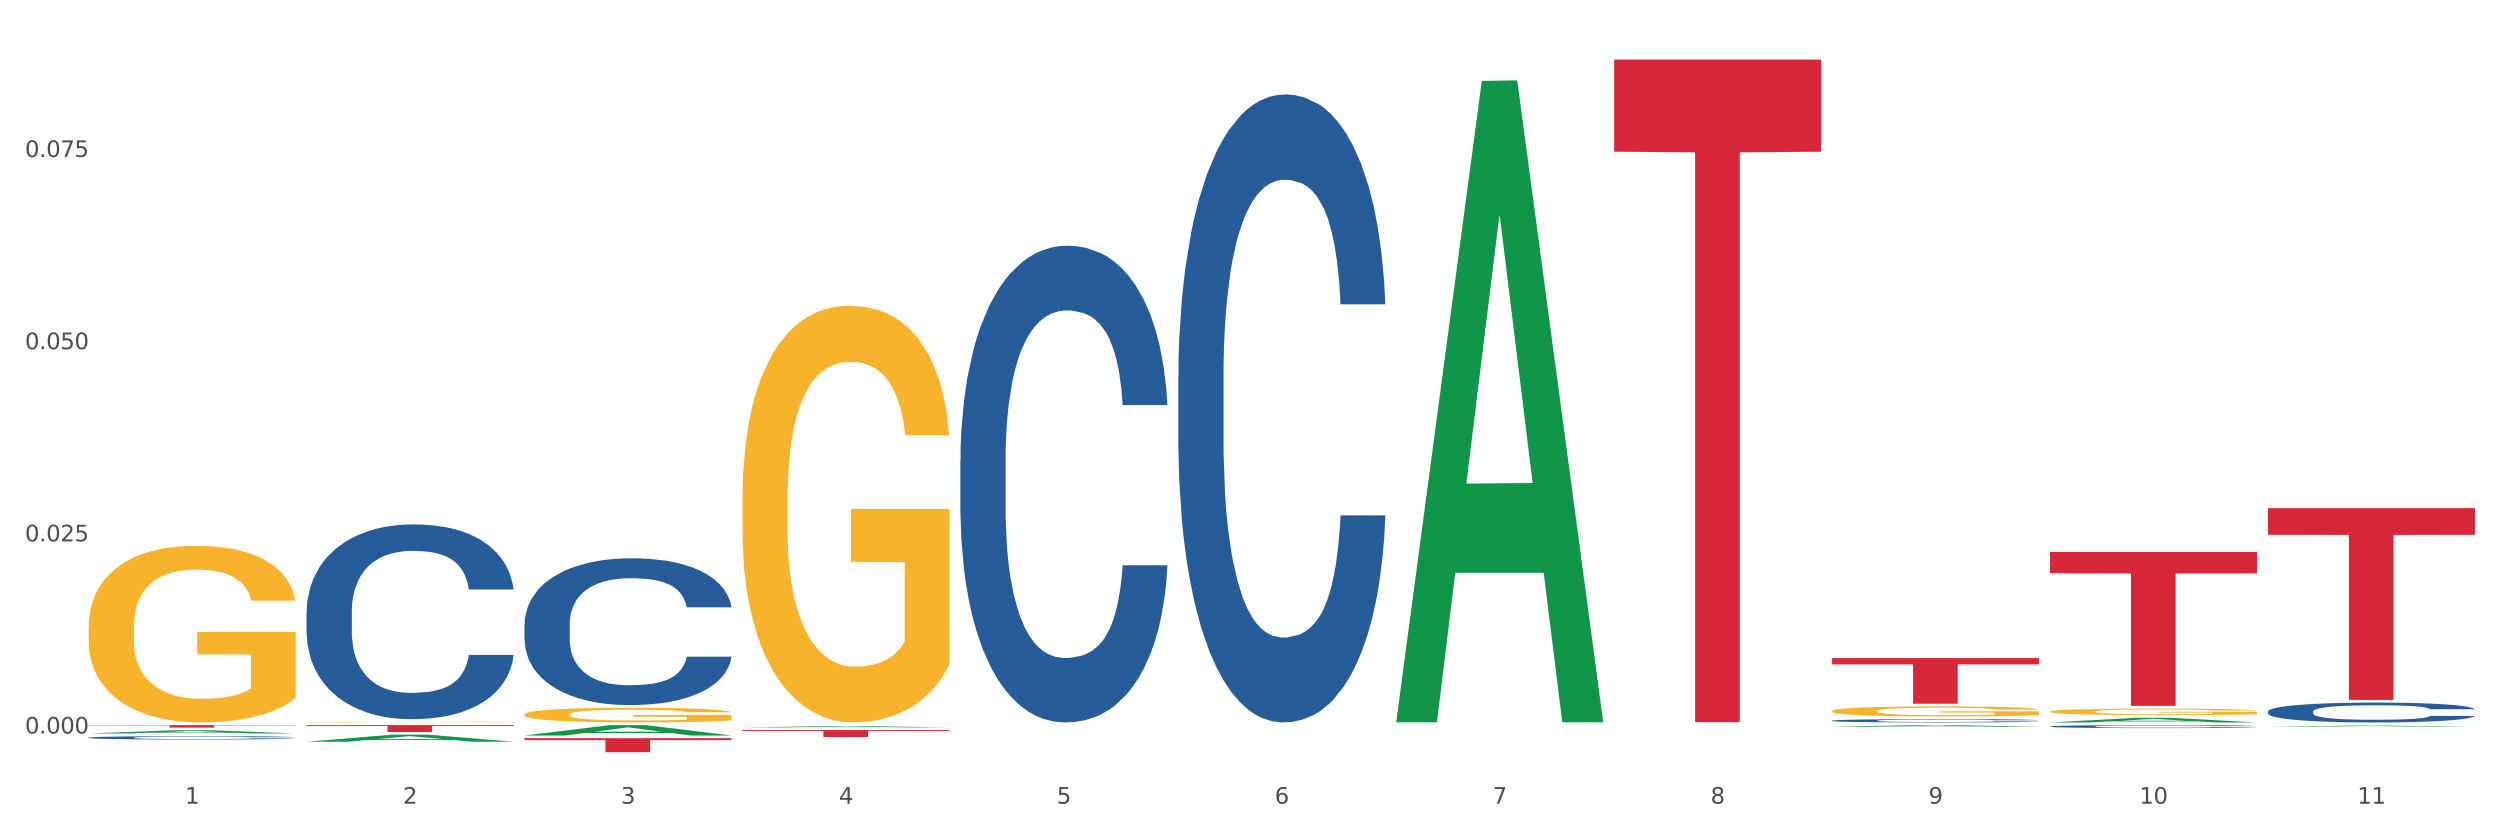
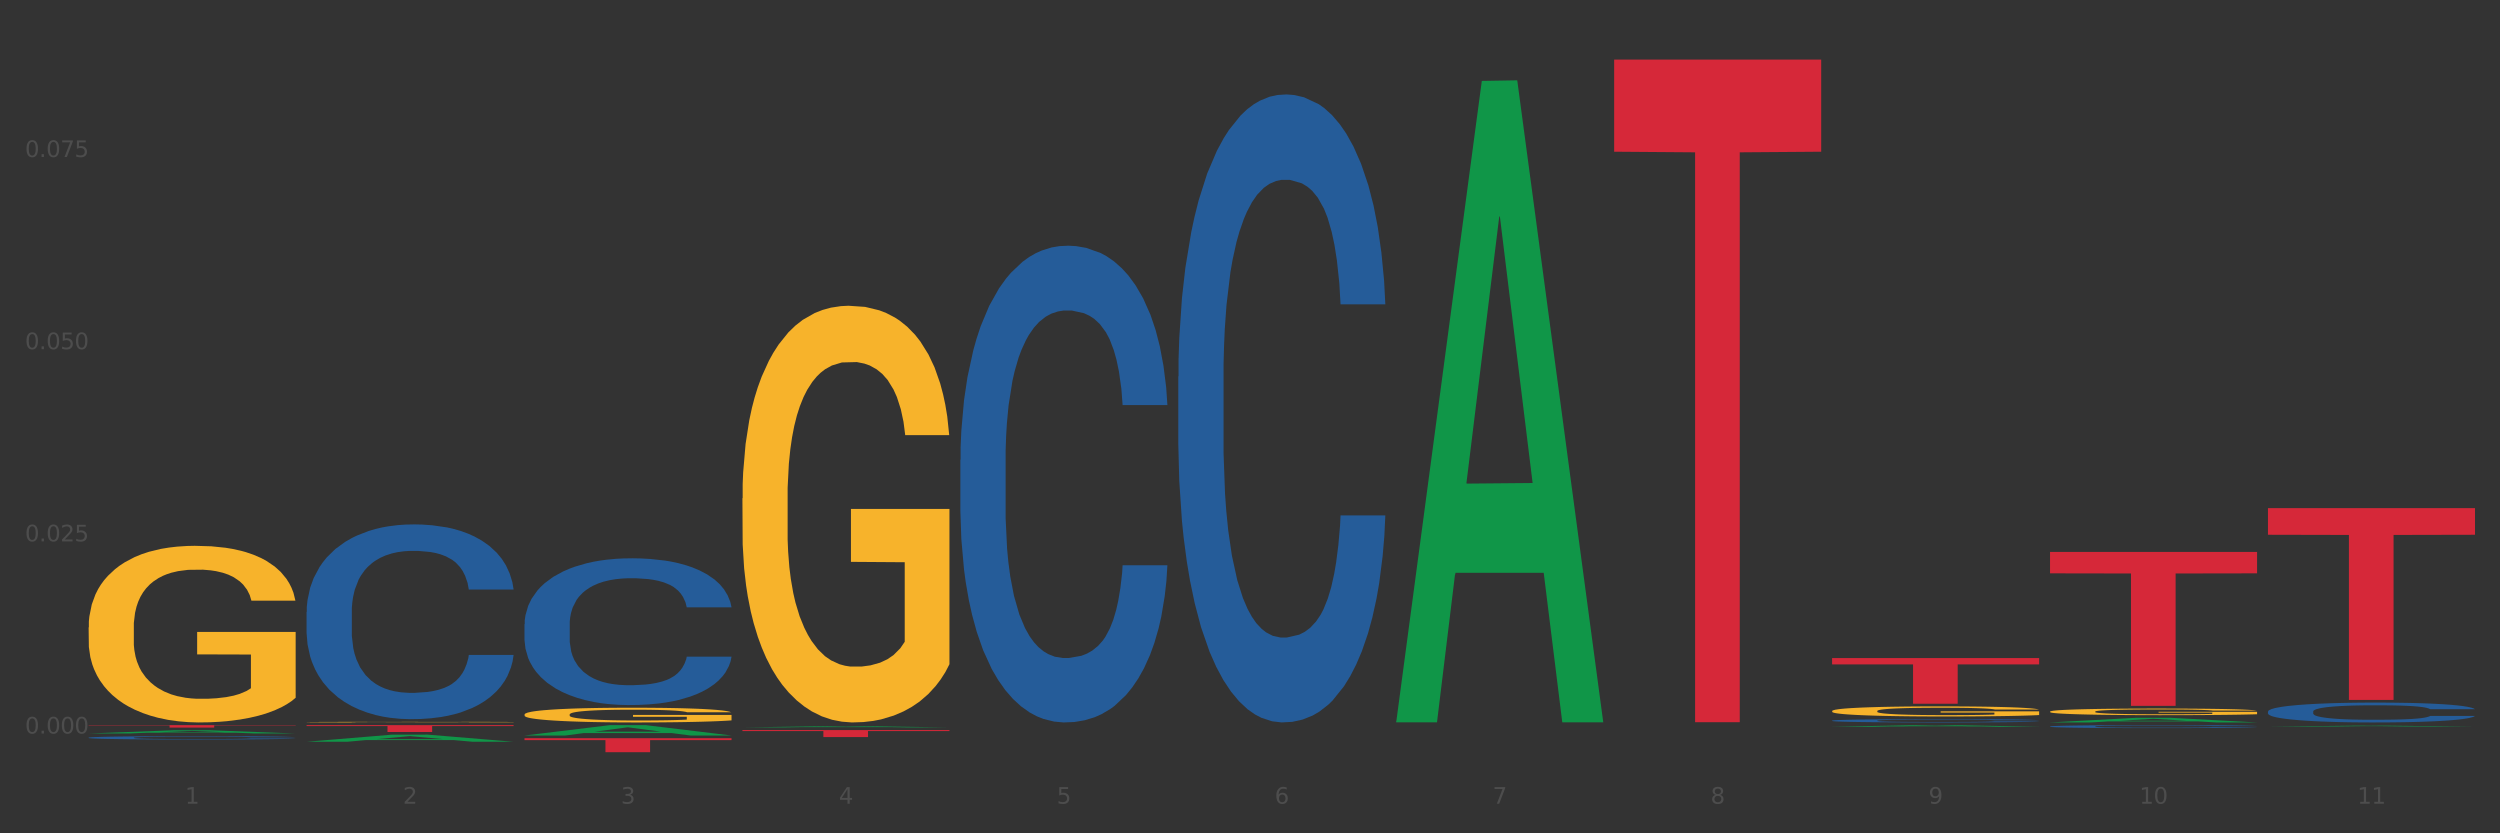
<svg xmlns="http://www.w3.org/2000/svg" xmlns:xlink="http://www.w3.org/1999/xlink" width="1080pt" height="360pt" viewBox="0 0 1080 360" version="1.1">
  <rect x="0" y="0" width="1080" height="360" fill="#333333" stroke="none" />
  <defs>
    <style type="text/css">*{stroke-linejoin: round; stroke-linecap: butt}</style>
  </defs>
  <g id="figure_1">
    <g id="patch_1">
-       <path d="M 0 360  L 1080 360  L 1080 0  L 0 0  z " style="fill: #ffffff; stroke: #ffffff; stroke-linejoin: miter" />
-     </g>
+       </g>
    <g id="axes_1">
      <g id="matplotlib.axis_1">
        <g id="xtick_1">
          <g id="text_1">
            <g style="fill: #4d4d4d" transform="translate(79.949 347.204) scale(0.096 -0.096)">
              <defs>
                <path id="DejaVuSans-31" d="M 794 531  L 1825 531  L 1825 4091  L 703 3866  L 703 4441  L 1819 4666  L 2450 4666  L 2450 531  L 3481 531  L 3481 0  L 794 0  L 794 531  z " transform="scale(0.016)" />
              </defs>
              <use xlink:href="#DejaVuSans-31" />
            </g>
          </g>
        </g>
        <g id="xtick_2">
          <g id="text_2">
            <g style="fill: #4d4d4d" transform="translate(174.097 347.204) scale(0.096 -0.096)">
              <defs>
                <path id="DejaVuSans-32" d="M 1228 531  L 3431 531  L 3431 0  L 469 0  L 469 531  Q 828 903 1448 1529  Q 2069 2156 2228 2338  Q 2531 2678 2651 2914  Q 2772 3150 2772 3378  Q 2772 3750 2511 3984  Q 2250 4219 1831 4219  Q 1534 4219 1204 4116  Q 875 4013 500 3803  L 500 4441  Q 881 4594 1212 4672  Q 1544 4750 1819 4750  Q 2544 4750 2975 4387  Q 3406 4025 3406 3419  Q 3406 3131 3298 2873  Q 3191 2616 2906 2266  Q 2828 2175 2409 1742  Q 1991 1309 1228 531  z " transform="scale(0.016)" />
              </defs>
              <use xlink:href="#DejaVuSans-32" />
            </g>
          </g>
        </g>
        <g id="xtick_3">
          <g id="text_3">
            <g style="fill: #4d4d4d" transform="translate(268.244 347.204) scale(0.096 -0.096)">
              <defs>
-                 <path id="DejaVuSans-33" d="M 2597 2516  Q 3050 2419 3304 2112  Q 3559 1806 3559 1356  Q 3559 666 3084 287  Q 2609 -91 1734 -91  Q 1441 -91 1130 -33  Q 819 25 488 141  L 488 750  Q 750 597 1062 519  Q 1375 441 1716 441  Q 2309 441 2620 675  Q 2931 909 2931 1356  Q 2931 1769 2642 2001  Q 2353 2234 1838 2234  L 1294 2234  L 1294 2753  L 1863 2753  Q 2328 2753 2575 2939  Q 2822 3125 2822 3475  Q 2822 3834 2567 4026  Q 2313 4219 1838 4219  Q 1578 4219 1281 4162  Q 984 4106 628 3988  L 628 4550  Q 988 4650 1302 4700  Q 1616 4750 1894 4750  Q 2613 4750 3031 4423  Q 3450 4097 3450 3541  Q 3450 3153 3228 2886  Q 3006 2619 2597 2516  z " transform="scale(0.016)" />
+                 <path id="DejaVuSans-33" d="M 2597 2516  Q 3050 2419 3304 2112  Q 3559 1806 3559 1356  Q 3559 666 3084 287  Q 2609 -91 1734 -91  Q 1441 -91 1130 -33  Q 819 25 488 141  L 488 750  Q 750 597 1062 519  Q 1375 441 1716 441  Q 2309 441 2620 675  Q 2931 909 2931 1356  Q 2931 1769 2642 2001  Q 2353 2234 1838 2234  L 1294 2234  L 1294 2753  L 1863 2753  Q 2328 2753 2575 2939  Q 2822 3125 2822 3475  Q 2822 3834 2567 4026  Q 2313 4219 1838 4219  Q 1578 4219 1281 4162  Q 984 4106 628 3988  L 628 4550  Q 988 4650 1302 4700  Q 1616 4750 1894 4750  Q 2613 4750 3031 4423  Q 3450 4097 3450 3541  Q 3450 3153 3228 2886  z " transform="scale(0.016)" />
              </defs>
              <use xlink:href="#DejaVuSans-33" />
            </g>
          </g>
        </g>
        <g id="xtick_4">
          <g id="text_4">
            <g style="fill: #4d4d4d" transform="translate(362.392 347.204) scale(0.096 -0.096)">
              <defs>
                <path id="DejaVuSans-34" d="M 2419 4116  L 825 1625  L 2419 1625  L 2419 4116  z M 2253 4666  L 3047 4666  L 3047 1625  L 3713 1625  L 3713 1100  L 3047 1100  L 3047 0  L 2419 0  L 2419 1100  L 313 1100  L 313 1709  L 2253 4666  z " transform="scale(0.016)" />
              </defs>
              <use xlink:href="#DejaVuSans-34" />
            </g>
          </g>
        </g>
        <g id="xtick_5">
          <g id="text_5">
            <g style="fill: #4d4d4d" transform="translate(456.54 347.204) scale(0.096 -0.096)">
              <defs>
                <path id="DejaVuSans-35" d="M 691 4666  L 3169 4666  L 3169 4134  L 1269 4134  L 1269 2991  Q 1406 3038 1543 3061  Q 1681 3084 1819 3084  Q 2600 3084 3056 2656  Q 3513 2228 3513 1497  Q 3513 744 3044 326  Q 2575 -91 1722 -91  Q 1428 -91 1123 -41  Q 819 9 494 109  L 494 744  Q 775 591 1075 516  Q 1375 441 1709 441  Q 2250 441 2565 725  Q 2881 1009 2881 1497  Q 2881 1984 2565 2268  Q 2250 2553 1709 2553  Q 1456 2553 1204 2497  Q 953 2441 691 2322  L 691 4666  z " transform="scale(0.016)" />
              </defs>
              <use xlink:href="#DejaVuSans-35" />
            </g>
          </g>
        </g>
        <g id="xtick_6">
          <g id="text_6">
            <g style="fill: #4d4d4d" transform="translate(550.688 347.204) scale(0.096 -0.096)">
              <defs>
                <path id="DejaVuSans-36" d="M 2113 2584  Q 1688 2584 1439 2293  Q 1191 2003 1191 1497  Q 1191 994 1439 701  Q 1688 409 2113 409  Q 2538 409 2786 701  Q 3034 994 3034 1497  Q 3034 2003 2786 2293  Q 2538 2584 2113 2584  z M 3366 4563  L 3366 3988  Q 3128 4100 2886 4159  Q 2644 4219 2406 4219  Q 1781 4219 1451 3797  Q 1122 3375 1075 2522  Q 1259 2794 1537 2939  Q 1816 3084 2150 3084  Q 2853 3084 3261 2657  Q 3669 2231 3669 1497  Q 3669 778 3244 343  Q 2819 -91 2113 -91  Q 1303 -91 875 529  Q 447 1150 447 2328  Q 447 3434 972 4092  Q 1497 4750 2381 4750  Q 2619 4750 2861 4703  Q 3103 4656 3366 4563  z " transform="scale(0.016)" />
              </defs>
              <use xlink:href="#DejaVuSans-36" />
            </g>
          </g>
        </g>
        <g id="xtick_7">
          <g id="text_7">
            <g style="fill: #4d4d4d" transform="translate(644.835 347.204) scale(0.096 -0.096)">
              <defs>
                <path id="DejaVuSans-37" d="M 525 4666  L 3525 4666  L 3525 4397  L 1831 0  L 1172 0  L 2766 4134  L 525 4134  L 525 4666  z " transform="scale(0.016)" />
              </defs>
              <use xlink:href="#DejaVuSans-37" />
            </g>
          </g>
        </g>
        <g id="xtick_8">
          <g id="text_8">
            <g style="fill: #4d4d4d" transform="translate(738.983 347.204) scale(0.096 -0.096)">
              <defs>
                <path id="DejaVuSans-38" d="M 2034 2216  Q 1584 2216 1326 1975  Q 1069 1734 1069 1313  Q 1069 891 1326 650  Q 1584 409 2034 409  Q 2484 409 2743 651  Q 3003 894 3003 1313  Q 3003 1734 2745 1975  Q 2488 2216 2034 2216  z M 1403 2484  Q 997 2584 770 2862  Q 544 3141 544 3541  Q 544 4100 942 4425  Q 1341 4750 2034 4750  Q 2731 4750 3128 4425  Q 3525 4100 3525 3541  Q 3525 3141 3298 2862  Q 3072 2584 2669 2484  Q 3125 2378 3379 2068  Q 3634 1759 3634 1313  Q 3634 634 3220 271  Q 2806 -91 2034 -91  Q 1263 -91 848 271  Q 434 634 434 1313  Q 434 1759 690 2068  Q 947 2378 1403 2484  z M 1172 3481  Q 1172 3119 1398 2916  Q 1625 2713 2034 2713  Q 2441 2713 2670 2916  Q 2900 3119 2900 3481  Q 2900 3844 2670 4047  Q 2441 4250 2034 4250  Q 1625 4250 1398 4047  Q 1172 3844 1172 3481  z " transform="scale(0.016)" />
              </defs>
              <use xlink:href="#DejaVuSans-38" />
            </g>
          </g>
        </g>
        <g id="xtick_9">
          <g id="text_9">
            <g style="fill: #4d4d4d" transform="translate(833.131 347.204) scale(0.096 -0.096)">
              <defs>
                <path id="DejaVuSans-39" d="M 703 97  L 703 672  Q 941 559 1184 500  Q 1428 441 1663 441  Q 2288 441 2617 861  Q 2947 1281 2994 2138  Q 2813 1869 2534 1725  Q 2256 1581 1919 1581  Q 1219 1581 811 2004  Q 403 2428 403 3163  Q 403 3881 828 4315  Q 1253 4750 1959 4750  Q 2769 4750 3195 4129  Q 3622 3509 3622 2328  Q 3622 1225 3098 567  Q 2575 -91 1691 -91  Q 1453 -91 1209 -44  Q 966 3 703 97  z M 1959 2075  Q 2384 2075 2632 2365  Q 2881 2656 2881 3163  Q 2881 3666 2632 3958  Q 2384 4250 1959 4250  Q 1534 4250 1286 3958  Q 1038 3666 1038 3163  Q 1038 2656 1286 2365  Q 1534 2075 1959 2075  z " transform="scale(0.016)" />
              </defs>
              <use xlink:href="#DejaVuSans-39" />
            </g>
          </g>
        </g>
        <g id="xtick_10">
          <g id="text_10">
            <g style="fill: #4d4d4d" transform="translate(924.224 347.204) scale(0.096 -0.096)">
              <defs>
                <path id="DejaVuSans-30" d="M 2034 4250  Q 1547 4250 1301 3770  Q 1056 3291 1056 2328  Q 1056 1369 1301 889  Q 1547 409 2034 409  Q 2525 409 2770 889  Q 3016 1369 3016 2328  Q 3016 3291 2770 3770  Q 2525 4250 2034 4250  z M 2034 4750  Q 2819 4750 3233 4129  Q 3647 3509 3647 2328  Q 3647 1150 3233 529  Q 2819 -91 2034 -91  Q 1250 -91 836 529  Q 422 1150 422 2328  Q 422 3509 836 4129  Q 1250 4750 2034 4750  z " transform="scale(0.016)" />
              </defs>
              <use xlink:href="#DejaVuSans-31" />
              <use xlink:href="#DejaVuSans-30" transform="translate(63.623 0)" />
            </g>
          </g>
        </g>
        <g id="xtick_11">
          <g id="text_11">
            <g style="fill: #4d4d4d" transform="translate(1018.372 347.204) scale(0.096 -0.096)">
              <use xlink:href="#DejaVuSans-31" />
              <use xlink:href="#DejaVuSans-31" transform="translate(63.623 0)" />
            </g>
          </g>
        </g>
        <g id="xtick_12" />
        <g id="xtick_13" />
        <g id="xtick_14" />
        <g id="xtick_15" />
        <g id="xtick_16" />
        <g id="xtick_17" />
        <g id="xtick_18" />
        <g id="xtick_19" />
        <g id="xtick_20" />
        <g id="xtick_21" />
      </g>
      <g id="matplotlib.axis_2">
        <g id="ytick_1">
          <g id="text_12">
            <g style="fill: #4d4d4d" transform="translate(10.8 316.892) scale(0.096 -0.096)">
              <defs>
                <path id="DejaVuSans-2e" d="M 684 794  L 1344 794  L 1344 0  L 684 0  L 684 794  z " transform="scale(0.016)" />
              </defs>
              <use xlink:href="#DejaVuSans-30" />
              <use xlink:href="#DejaVuSans-2e" transform="translate(63.623 0)" />
              <use xlink:href="#DejaVuSans-30" transform="translate(95.41 0)" />
              <use xlink:href="#DejaVuSans-30" transform="translate(159.033 0)" />
              <use xlink:href="#DejaVuSans-30" transform="translate(222.656 0)" />
            </g>
          </g>
        </g>
        <g id="ytick_2">
          <g id="text_13">
            <g style="fill: #4d4d4d" transform="translate(10.8 233.872) scale(0.096 -0.096)">
              <use xlink:href="#DejaVuSans-30" />
              <use xlink:href="#DejaVuSans-2e" transform="translate(63.623 0)" />
              <use xlink:href="#DejaVuSans-30" transform="translate(95.41 0)" />
              <use xlink:href="#DejaVuSans-32" transform="translate(159.033 0)" />
              <use xlink:href="#DejaVuSans-35" transform="translate(222.656 0)" />
            </g>
          </g>
        </g>
        <g id="ytick_3">
          <g id="text_14">
            <g style="fill: #4d4d4d" transform="translate(10.8 150.852) scale(0.096 -0.096)">
              <use xlink:href="#DejaVuSans-30" />
              <use xlink:href="#DejaVuSans-2e" transform="translate(63.623 0)" />
              <use xlink:href="#DejaVuSans-30" transform="translate(95.41 0)" />
              <use xlink:href="#DejaVuSans-35" transform="translate(159.033 0)" />
              <use xlink:href="#DejaVuSans-30" transform="translate(222.656 0)" />
            </g>
          </g>
        </g>
        <g id="ytick_4">
          <g id="text_15">
            <g style="fill: #4d4d4d" transform="translate(10.8 67.831) scale(0.096 -0.096)">
              <use xlink:href="#DejaVuSans-30" />
              <use xlink:href="#DejaVuSans-2e" transform="translate(63.623 0)" />
              <use xlink:href="#DejaVuSans-30" transform="translate(95.41 0)" />
              <use xlink:href="#DejaVuSans-37" transform="translate(159.033 0)" />
              <use xlink:href="#DejaVuSans-35" transform="translate(222.656 0)" />
            </g>
          </g>
        </g>
        <g id="ytick_5" />
        <g id="ytick_6" />
        <g id="ytick_7" />
        <g id="ytick_8" />
      </g>
      <g id="PolyCollection_1">
        <path d="M 38.283 316.863  L 38.375 316.861  L 75.258 315.469  L 90.564 315.467  L 127.723 316.865  L 110.02 316.865  L 101.998 316.54  L 63.916 316.54  L 63.64 316.545  L 55.894 316.865  L 38.283 316.865  L 38.283 316.863  L 68.711 316.346  L 97.203 316.344  L 83.095 315.765  L 82.911 315.763  L 82.727 315.767  L 68.619 316.344  L 68.711 316.346  L 38.283 316.863  z " clip-path="url(#p0db2b511c8)" style="fill: #109648" />
        <path d="M 979.76 219.5  L 1069.2 219.5  L 1069.2 231.016  L 1034.017 231.094  L 1034.017 302.373  L 1014.73 302.373  L 1014.73 231.094  L 979.76 231.016  L 979.76 219.578  L 979.76 219.5  z " clip-path="url(#p0db2b511c8)" style="fill: #d62839" />
        <path d="M 885.612 238.44  L 975.052 238.44  L 975.052 247.682  L 939.87 247.744  L 939.87 304.946  L 920.583 304.946  L 920.583 247.744  L 885.612 247.682  L 885.612 238.502  L 885.612 238.44  z " clip-path="url(#p0db2b511c8)" style="fill: #d62839" />
        <path d="M 791.464 284.272  L 880.905 284.272  L 880.905 287.015  L 845.722 287.033  L 845.722 304.008  L 826.435 304.008  L 826.435 287.033  L 791.464 287.015  L 791.464 284.291  L 791.464 284.272  z " clip-path="url(#p0db2b511c8)" style="fill: #d62839" />
        <path d="M 697.317 25.759  L 786.757 25.759  L 786.757 65.537  L 751.574 65.806  L 751.574 311.998  L 732.287 311.998  L 732.287 65.806  L 697.317 65.537  L 697.317 26.028  L 697.317 25.759  z " clip-path="url(#p0db2b511c8)" style="fill: #d62839" />
        <path d="M 320.726 315.395  L 410.166 315.395  L 410.166 315.814  L 374.984 315.817  L 374.984 318.415  L 355.697 318.415  L 355.697 315.817  L 320.726 315.814  L 320.726 315.397  L 320.726 315.395  z " clip-path="url(#p0db2b511c8)" style="fill: #d62839" />
        <path d="M 226.578 318.894  L 316.019 318.894  L 316.019 319.735  L 280.836 319.741  L 280.836 324.95  L 261.549 324.95  L 261.549 319.741  L 226.578 319.735  L 226.578 318.9  L 226.578 318.894  z " clip-path="url(#p0db2b511c8)" style="fill: #d62839" />
        <path d="M 38.283 271.052  L 38.389 270.982  L 38.389 268.474  L 38.6 266.313  L 39.656 261.087  L 41.24 256.767  L 42.401 254.467  L 43.563 252.586  L 44.936 250.704  L 46.625 248.753  L 49.687 245.896  L 51.588 244.433  L 53.911 242.9  L 58.135 240.67  L 61.197 239.416  L 64.365 238.37  L 69.54 237.116  L 72.919 236.559  L 76.509 236.141  L 80.838 235.862  L 84.112 235.792  L 91.292 236.001  L 97.417 236.628  L 100.374 237.116  L 104.175 237.952  L 106.182 238.51  L 109.455 239.625  L 112.834 241.088  L 115.157 242.342  L 118.642 244.712  L 121.282 247.081  L 123.711 250.008  L 124.978 252.028  L 125.928 253.91  L 126.773 256.07  L 127.618 259.484  L 108.61 259.484  L 107.871 257.046  L 106.71 254.746  L 105.02 252.516  L 103.542 251.122  L 101.007 249.38  L 98.684 248.265  L 96.256 247.429  L 93.299 246.732  L 90.976 246.384  L 87.702 246.105  L 81.261 246.175  L 76.931 246.732  L 73.975 247.429  L 72.074 248.056  L 70.384 248.753  L 68.484 249.729  L 66.266 251.192  L 64.682 252.516  L 63.098 254.189  L 61.831 255.861  L 60.669 257.812  L 59.719 259.903  L 58.98 262.063  L 58.346 264.711  L 57.818 269.101  L 57.818 278.647  L 58.03 280.807  L 58.558 283.664  L 59.191 285.825  L 60.247 288.403  L 61.197 290.145  L 62.993 292.654  L 64.999 294.744  L 66.583 296.068  L 68.167 297.183  L 70.912 298.716  L 73.975 299.97  L 76.615 300.737  L 80.205 301.434  L 82.634 301.712  L 84.745 301.852  L 89.92 301.852  L 93.616 301.643  L 97.734 301.155  L 100.902 300.528  L 103.542 299.761  L 106.498 298.507  L 108.399 297.322  L 108.399 282.759  L 85.168 282.689  L 85.168 273.003  L 127.723 273.003  L 127.723 301.434  L 125.928 302.897  L 123.922 304.221  L 121.81 305.406  L 118.642 306.869  L 114.841 308.263  L 111.461 309.238  L 107.871 310.074  L 103.647 310.841  L 98.156 311.538  L 94.777 311.816  L 90.553 312.025  L 85.59 312.095  L 81.261 311.956  L 77.037 311.607  L 72.602 310.98  L 68.272 310.074  L 64.999 309.168  L 61.725 308.053  L 58.241 306.59  L 55.495 305.196  L 53.383 303.942  L 51.06 302.339  L 48.526 300.249  L 46.625 298.368  L 44.936 296.416  L 43.14 293.908  L 41.873 291.748  L 40.606 289.03  L 39.867 287.009  L 39.022 283.873  L 38.389 279.483  L 38.283 271.052  z " clip-path="url(#p0db2b511c8)" style="fill: #f7b32b" />
        <path d="M 132.431 313.245  L 221.871 313.245  L 221.871 313.657  L 186.688 313.66  L 186.688 316.211  L 167.401 316.211  L 167.401 313.66  L 132.431 313.657  L 132.431 313.248  L 132.431 313.245  z " clip-path="url(#p0db2b511c8)" style="fill: #d62839" />
        <path d="M 979.76 307.375  L 979.865 307.367  L 979.865 307.148  L 980.183 306.85  L 981.346 306.302  L 982.826 305.887  L 985.363 305.402  L 986.737 305.199  L 988.535 304.972  L 992.235 304.604  L 996.464 304.29  L 999.424 304.118  L 1001.644 304.009  L 1006.613 303.813  L 1009.467 303.727  L 1012.428 303.656  L 1014.965 303.609  L 1019.194 303.555  L 1022.577 303.531  L 1026.489 303.523  L 1029.766 303.531  L 1034.101 303.562  L 1040.444 303.656  L 1042.875 303.711  L 1046.153 303.805  L 1049.536 303.93  L 1052.285 304.056  L 1055.456 304.236  L 1058.734 304.471  L 1061.905 304.768  L 1064.125 305.042  L 1065.923 305.332  L 1067.508 305.684  L 1068.671 306.067  L 1069.2 306.388  L 1049.853 306.388  L 1049.324 306.099  L 1048.267 305.786  L 1047.21 305.574  L 1046.047 305.402  L 1044.25 305.206  L 1042.664 305.081  L 1040.021 304.932  L 1037.589 304.838  L 1035.581 304.784  L 1033.149 304.737  L 1027.969 304.69  L 1024.268 304.69  L 1021.943 304.705  L 1019.088 304.745  L 1016.656 304.799  L 1013.802 304.893  L 1011.582 304.995  L 1009.362 305.128  L 1008.093 305.222  L 1006.19 305.394  L 1004.921 305.535  L 1003.23 305.778  L 1002.278 305.95  L 1000.587 306.396  L 999.847 306.725  L 999.53 306.952  L 999.318 307.203  L 999.318 308.424  L 999.952 308.972  L 1000.481 309.207  L 1001.327 309.473  L 1002.913 309.817  L 1005.239 310.154  L 1007.67 310.396  L 1009.679 310.545  L 1011.582 310.655  L 1013.485 310.741  L 1015.811 310.819  L 1017.714 310.866  L 1020.568 310.913  L 1023.951 310.937  L 1026.594 310.937  L 1031.986 310.897  L 1034.418 310.858  L 1036.744 310.803  L 1039.281 310.717  L 1041.29 310.623  L 1042.452 310.553  L 1044.355 310.404  L 1045.836 310.248  L 1047.104 310.068  L 1047.95 309.911  L 1048.901 309.676  L 1049.642 309.41  L 1049.853 309.269  L 1069.2 309.269  L 1068.777 309.551  L 1068.037 309.825  L 1066.557 310.193  L 1065.394 310.404  L 1063.597 310.663  L 1061.694 310.882  L 1059.051 311.124  L 1056.619 311.304  L 1054.082 311.461  L 1051.333 311.602  L 1046.364 311.798  L 1044.567 311.852  L 1040.761 311.946  L 1037.801 312.001  L 1033.466 312.056  L 1029.026 312.087  L 1024.374 312.095  L 1020.251 312.079  L 1015.705 312.032  L 1012.851 311.986  L 1009.679 311.915  L 1005.979 311.805  L 1002.49 311.672  L 999.212 311.516  L 996.147 311.336  L 993.292 311.132  L 989.592 310.796  L 986.843 310.467  L 984.834 310.162  L 983.46 309.903  L 982.086 309.574  L 981.346 309.347  L 980.183 308.799  L 979.76 308.291  L 979.76 307.375  z " clip-path="url(#p0db2b511c8)" style="fill: #255c99" />
        <path d="M 885.612 313.824  L 885.718 313.823  L 885.718 313.79  L 886.035 313.745  L 887.198 313.663  L 888.678 313.6  L 891.215 313.527  L 892.59 313.497  L 894.387 313.463  L 898.087 313.407  L 902.316 313.36  L 905.276 313.334  L 907.496 313.318  L 912.465 313.289  L 915.32 313.276  L 918.28 313.265  L 920.817 313.258  L 925.046 313.25  L 928.429 313.246  L 932.341 313.245  L 935.618 313.246  L 939.953 313.251  L 946.296 313.265  L 948.728 313.273  L 952.005 313.287  L 955.388 313.306  L 958.137 313.325  L 961.309 313.352  L 964.586 313.387  L 967.758 313.432  L 969.978 313.473  L 971.775 313.517  L 973.361 313.57  L 974.524 313.627  L 975.052 313.676  L 955.705 313.676  L 955.177 313.632  L 954.119 313.585  L 953.062 313.553  L 951.899 313.527  L 950.102 313.498  L 948.516 313.479  L 945.873 313.457  L 943.442 313.443  L 941.433 313.434  L 939.001 313.427  L 933.821 313.42  L 930.121 313.42  L 927.795 313.423  L 924.94 313.429  L 922.509 313.437  L 919.654 313.451  L 917.434 313.466  L 915.214 313.486  L 913.945 313.5  L 912.042 313.526  L 910.774 313.547  L 909.082 313.584  L 908.131 313.61  L 906.439 313.677  L 905.699 313.726  L 905.382 313.76  L 905.17 313.798  L 905.17 313.981  L 905.805 314.064  L 906.333 314.099  L 907.179 314.139  L 908.765 314.191  L 911.091 314.241  L 913.522 314.278  L 915.531 314.3  L 917.434 314.317  L 919.337 314.33  L 921.663 314.341  L 923.566 314.348  L 926.42 314.355  L 929.804 314.359  L 932.447 314.359  L 937.838 314.353  L 940.27 314.347  L 942.596 314.339  L 945.133 314.326  L 947.142 314.312  L 948.305 314.301  L 950.208 314.279  L 951.688 314.255  L 952.957 314.228  L 953.802 314.205  L 954.754 314.17  L 955.494 314.13  L 955.705 314.108  L 975.052 314.108  L 974.629 314.151  L 973.889 314.192  L 972.409 314.247  L 971.246 314.279  L 969.449 314.318  L 967.546 314.351  L 964.903 314.387  L 962.471 314.414  L 959.934 314.438  L 957.185 314.459  L 952.217 314.488  L 950.419 314.497  L 946.613 314.511  L 943.653 314.519  L 939.319 314.527  L 934.878 314.532  L 930.226 314.533  L 926.103 314.531  L 921.557 314.524  L 918.703 314.517  L 915.531 314.506  L 911.831 314.49  L 908.342 314.47  L 905.065 314.446  L 901.999 314.419  L 899.144 314.388  L 895.444 314.338  L 892.695 314.288  L 890.687 314.242  L 889.312 314.204  L 887.938 314.154  L 887.198 314.12  L 886.035 314.038  L 885.612 313.961  L 885.612 313.824  z " clip-path="url(#p0db2b511c8)" style="fill: #255c99" />
        <path d="M 791.464 311.308  L 791.57 311.307  L 791.57 311.27  L 791.887 311.221  L 793.05 311.13  L 794.53 311.06  L 797.068 310.98  L 798.442 310.946  L 800.239 310.908  L 803.939 310.846  L 808.168 310.794  L 811.129 310.766  L 813.349 310.747  L 818.318 310.715  L 821.172 310.7  L 824.132 310.689  L 826.67 310.681  L 830.898 310.672  L 834.282 310.668  L 838.193 310.666  L 841.471 310.668  L 845.805 310.673  L 852.148 310.689  L 854.58 310.698  L 857.857 310.713  L 861.24 310.734  L 863.989 310.755  L 867.161 310.785  L 870.438 310.824  L 873.61 310.874  L 875.83 310.92  L 877.627 310.968  L 879.213 311.027  L 880.376 311.09  L 880.905 311.144  L 861.558 311.144  L 861.029 311.096  L 859.972 311.043  L 858.915 311.008  L 857.752 310.98  L 855.954 310.947  L 854.369 310.926  L 851.726 310.901  L 849.294 310.886  L 847.285 310.876  L 844.854 310.869  L 839.673 310.861  L 835.973 310.861  L 833.647 310.863  L 830.793 310.87  L 828.361 310.879  L 825.507 310.895  L 823.287 310.912  L 821.066 310.934  L 819.798 310.95  L 817.895 310.978  L 816.626 311.002  L 814.935 311.042  L 813.983 311.071  L 812.291 311.145  L 811.551 311.2  L 811.234 311.238  L 811.023 311.28  L 811.023 311.483  L 811.657 311.575  L 812.186 311.614  L 813.032 311.658  L 814.617 311.715  L 816.943 311.772  L 819.375 311.812  L 821.384 311.837  L 823.287 311.855  L 825.189 311.869  L 827.515 311.882  L 829.418 311.89  L 832.273 311.898  L 835.656 311.902  L 838.299 311.902  L 843.691 311.895  L 846.122 311.889  L 848.448 311.88  L 850.986 311.865  L 852.994 311.85  L 854.157 311.838  L 856.06 311.813  L 857.54 311.787  L 858.809 311.757  L 859.655 311.731  L 860.606 311.692  L 861.346 311.648  L 861.558 311.624  L 880.905 311.624  L 880.482 311.671  L 879.742 311.717  L 878.262 311.778  L 877.099 311.813  L 875.301 311.856  L 873.398 311.893  L 870.755 311.933  L 868.324 311.963  L 865.787 311.989  L 863.038 312.013  L 858.069 312.046  L 856.272 312.055  L 852.466 312.07  L 849.505 312.079  L 845.171 312.089  L 840.731 312.094  L 836.079 312.095  L 831.956 312.092  L 827.41 312.085  L 824.555 312.077  L 821.384 312.065  L 817.683 312.047  L 814.194 312.025  L 810.917 311.999  L 807.851 311.969  L 804.997 311.935  L 801.296 311.879  L 798.548 311.824  L 796.539 311.773  L 795.165 311.73  L 793.79 311.675  L 793.05 311.637  L 791.887 311.546  L 791.464 311.461  L 791.464 311.308  z " clip-path="url(#p0db2b511c8)" style="fill: #255c99" />
        <path d="M 509.021 162.69  L 509.127 162.442  L 509.127 155.505  L 509.444 146.091  L 510.607 128.748  L 512.087 115.617  L 514.625 100.256  L 515.999 93.814  L 517.796 86.629  L 521.496 74.985  L 525.725 65.075  L 528.686 59.624  L 530.906 56.156  L 535.875 49.962  L 538.729 47.236  L 541.689 45.007  L 544.227 43.52  L 548.455 41.786  L 551.839 41.043  L 555.75 40.795  L 559.028 41.043  L 563.362 42.034  L 569.705 45.007  L 572.137 46.741  L 575.414 49.714  L 578.797 53.678  L 581.546 57.642  L 584.718 63.341  L 587.995 70.773  L 591.167 80.188  L 593.387 88.859  L 595.184 98.026  L 596.77 109.175  L 597.933 121.315  L 598.462 131.473  L 579.115 131.473  L 578.586 122.306  L 577.529 112.396  L 576.472 105.707  L 575.309 100.256  L 573.511 94.062  L 571.926 90.098  L 569.283 85.391  L 566.851 82.418  L 564.842 80.683  L 562.411 79.197  L 557.23 77.71  L 553.53 77.71  L 551.204 78.206  L 548.35 79.445  L 545.918 81.179  L 543.064 84.152  L 540.843 87.373  L 538.623 91.585  L 537.355 94.558  L 535.452 100.008  L 534.183 104.468  L 532.492 112.148  L 531.54 117.599  L 529.848 131.721  L 529.108 142.126  L 528.791 149.311  L 528.58 157.239  L 528.58 195.889  L 529.214 213.232  L 529.743 220.665  L 530.589 229.088  L 532.174 239.989  L 534.5 250.643  L 536.932 258.323  L 538.941 263.031  L 540.843 266.499  L 542.746 269.225  L 545.072 271.702  L 546.975 273.189  L 549.83 274.675  L 553.213 275.418  L 555.856 275.418  L 561.248 274.18  L 563.679 272.941  L 566.005 271.207  L 568.542 268.481  L 570.551 265.508  L 571.714 263.278  L 573.617 258.571  L 575.097 253.616  L 576.366 247.918  L 577.212 242.963  L 578.163 235.53  L 578.903 227.106  L 579.115 222.647  L 598.462 222.647  L 598.039 231.566  L 597.299 240.237  L 595.819 251.882  L 594.656 258.571  L 592.858 266.747  L 590.955 273.684  L 588.312 281.364  L 585.881 287.063  L 583.343 292.018  L 580.595 296.478  L 575.626 302.671  L 573.829 304.406  L 570.023 307.379  L 567.062 309.113  L 562.728 310.847  L 558.288 311.838  L 553.636 312.086  L 549.513 311.591  L 544.967 310.104  L 542.112 308.617  L 538.941 306.388  L 535.24 302.919  L 531.751 298.707  L 528.474 293.752  L 525.408 288.054  L 522.554 281.612  L 518.853 270.959  L 516.105 260.553  L 514.096 250.891  L 512.722 242.715  L 511.347 232.309  L 510.607 225.124  L 509.444 207.781  L 509.021 191.677  L 509.021 162.69  z " clip-path="url(#p0db2b511c8)" style="fill: #255c99" />
        <path d="M 414.874 198.679  L 414.979 198.491  L 414.979 193.224  L 415.297 186.077  L 416.46 172.911  L 417.94 162.942  L 420.477 151.281  L 421.851 146.391  L 423.649 140.936  L 427.349 132.096  L 431.578 124.572  L 434.538 120.435  L 436.758 117.801  L 441.727 113.099  L 444.581 111.03  L 447.542 109.337  L 450.079 108.209  L 454.308 106.892  L 457.691 106.328  L 461.603 106.14  L 464.88 106.328  L 469.214 107.08  L 475.558 109.337  L 477.989 110.654  L 481.267 112.911  L 484.65 115.92  L 487.399 118.93  L 490.57 123.256  L 493.848 128.898  L 497.019 136.046  L 499.239 142.629  L 501.037 149.588  L 502.622 158.052  L 503.785 167.268  L 504.314 174.98  L 484.967 174.98  L 484.438 168.021  L 483.381 160.497  L 482.324 155.419  L 481.161 151.281  L 479.364 146.579  L 477.778 143.569  L 475.135 139.996  L 472.703 137.739  L 470.695 136.422  L 468.263 135.293  L 463.083 134.165  L 459.382 134.165  L 457.057 134.541  L 454.202 135.481  L 451.77 136.798  L 448.916 139.055  L 446.696 141.5  L 444.476 144.698  L 443.207 146.955  L 441.304 151.093  L 440.035 154.478  L 438.344 160.309  L 437.392 164.447  L 435.701 175.168  L 434.961 183.067  L 434.644 188.522  L 434.432 194.541  L 434.432 223.882  L 435.066 237.048  L 435.595 242.691  L 436.441 249.086  L 438.027 257.362  L 440.353 265.45  L 442.784 271.28  L 444.793 274.854  L 446.696 277.487  L 448.599 279.556  L 450.925 281.437  L 452.828 282.565  L 455.682 283.694  L 459.065 284.258  L 461.708 284.258  L 467.1 283.318  L 469.532 282.377  L 471.858 281.061  L 474.395 278.992  L 476.404 276.735  L 477.566 275.042  L 479.469 271.468  L 480.95 267.707  L 482.218 263.381  L 483.064 259.619  L 484.015 253.976  L 484.756 247.581  L 484.967 244.196  L 504.314 244.196  L 503.891 250.967  L 503.151 257.55  L 501.671 266.39  L 500.508 271.468  L 498.711 277.675  L 496.808 282.942  L 494.165 288.772  L 491.733 293.098  L 489.196 296.86  L 486.447 300.246  L 481.478 304.948  L 479.681 306.264  L 475.875 308.521  L 472.915 309.838  L 468.58 311.155  L 464.14 311.907  L 459.488 312.095  L 455.365 311.719  L 450.819 310.59  L 447.964 309.462  L 444.793 307.769  L 441.093 305.136  L 437.604 301.938  L 434.326 298.177  L 431.26 293.851  L 428.406 288.96  L 424.706 280.873  L 421.957 272.973  L 419.948 265.638  L 418.574 259.431  L 417.2 251.531  L 416.46 246.077  L 415.297 232.911  L 414.874 220.685  L 414.874 198.679  z " clip-path="url(#p0db2b511c8)" style="fill: #255c99" />
        <path d="M 226.578 269.67  L 226.684 269.613  L 226.684 267.991  L 227.001 265.791  L 228.164 261.738  L 229.644 258.669  L 232.182 255.079  L 233.556 253.573  L 235.353 251.894  L 239.053 249.173  L 243.282 246.856  L 246.243 245.583  L 248.463 244.772  L 253.432 243.324  L 256.286 242.687  L 259.246 242.166  L 261.784 241.819  L 266.012 241.413  L 269.396 241.24  L 273.307 241.182  L 276.585 241.24  L 280.919 241.471  L 287.262 242.166  L 289.694 242.572  L 292.971 243.266  L 296.354 244.193  L 299.103 245.119  L 302.275 246.451  L 305.552 248.188  L 308.724 250.389  L 310.944 252.415  L 312.741 254.558  L 314.327 257.163  L 315.49 260.001  L 316.019 262.375  L 296.672 262.375  L 296.143 260.232  L 295.086 257.916  L 294.029 256.353  L 292.866 255.079  L 291.068 253.631  L 289.483 252.705  L 286.84 251.605  L 284.408 250.91  L 282.399 250.504  L 279.968 250.157  L 274.787 249.809  L 271.087 249.809  L 268.761 249.925  L 265.907 250.215  L 263.475 250.62  L 260.621 251.315  L 258.4 252.068  L 256.18 253.052  L 254.912 253.747  L 253.009 255.021  L 251.74 256.063  L 250.048 257.858  L 249.097 259.132  L 247.405 262.432  L 246.665 264.864  L 246.348 266.544  L 246.137 268.397  L 246.137 277.43  L 246.771 281.483  L 247.3 283.22  L 248.146 285.189  L 249.731 287.736  L 252.057 290.226  L 254.489 292.021  L 256.497 293.121  L 258.4 293.932  L 260.303 294.569  L 262.629 295.148  L 264.532 295.495  L 267.387 295.843  L 270.77 296.017  L 273.413 296.017  L 278.805 295.727  L 281.236 295.438  L 283.562 295.032  L 286.099 294.395  L 288.108 293.7  L 289.271 293.179  L 291.174 292.079  L 292.654 290.921  L 293.923 289.589  L 294.769 288.431  L 295.72 286.694  L 296.46 284.725  L 296.672 283.683  L 316.019 283.683  L 315.596 285.768  L 314.856 287.794  L 313.376 290.516  L 312.213 292.079  L 310.415 293.99  L 308.512 295.611  L 305.869 297.406  L 303.438 298.738  L 300.9 299.896  L 298.152 300.938  L 293.183 302.386  L 291.386 302.791  L 287.58 303.486  L 284.619 303.891  L 280.285 304.297  L 275.845 304.528  L 271.193 304.586  L 267.07 304.47  L 262.524 304.123  L 259.669 303.776  L 256.497 303.255  L 252.797 302.444  L 249.308 301.459  L 246.031 300.301  L 242.965 298.97  L 240.111 297.464  L 236.41 294.974  L 233.662 292.542  L 231.653 290.284  L 230.279 288.373  L 228.904 285.941  L 228.164 284.262  L 227.001 280.209  L 226.578 276.445  L 226.578 269.67  z " clip-path="url(#p0db2b511c8)" style="fill: #255c99" />
        <path d="M 38.283 313.245  L 127.723 313.245  L 127.723 313.394  L 92.541 313.395  L 92.541 314.317  L 73.254 314.317  L 73.254 313.395  L 38.283 313.394  L 38.283 313.246  L 38.283 313.245  z " clip-path="url(#p0db2b511c8)" style="fill: #d62839" />
        <path d="M 132.431 264.347  L 132.536 264.27  L 132.536 262.118  L 132.854 259.198  L 134.016 253.819  L 135.497 249.747  L 138.034 244.982  L 139.408 242.985  L 141.206 240.756  L 144.906 237.145  L 149.135 234.071  L 152.095 232.381  L 154.315 231.305  L 159.284 229.384  L 162.138 228.538  L 165.099 227.847  L 167.636 227.386  L 171.865 226.848  L 175.248 226.617  L 179.16 226.541  L 182.437 226.617  L 186.771 226.925  L 193.115 227.847  L 195.546 228.385  L 198.824 229.307  L 202.207 230.536  L 204.956 231.766  L 208.127 233.533  L 211.405 235.838  L 214.576 238.758  L 216.796 241.448  L 218.594 244.291  L 220.179 247.749  L 221.342 251.514  L 221.871 254.664  L 202.524 254.664  L 201.995 251.821  L 200.938 248.748  L 199.881 246.673  L 198.718 244.982  L 196.921 243.061  L 195.335 241.832  L 192.692 240.372  L 190.26 239.45  L 188.252 238.912  L 185.82 238.451  L 180.64 237.99  L 176.939 237.99  L 174.614 238.144  L 171.759 238.528  L 169.327 239.066  L 166.473 239.988  L 164.253 240.987  L 162.033 242.293  L 160.764 243.215  L 158.861 244.906  L 157.592 246.289  L 155.901 248.671  L 154.949 250.361  L 153.258 254.741  L 152.518 257.969  L 152.201 260.197  L 151.989 262.656  L 151.989 274.643  L 152.623 280.022  L 153.152 282.327  L 153.998 284.94  L 155.584 288.321  L 157.91 291.625  L 160.341 294.007  L 162.35 295.467  L 164.253 296.543  L 166.156 297.388  L 168.482 298.157  L 170.385 298.618  L 173.239 299.079  L 176.622 299.309  L 179.265 299.309  L 184.657 298.925  L 187.089 298.541  L 189.414 298.003  L 191.952 297.158  L 193.961 296.236  L 195.123 295.544  L 197.026 294.084  L 198.507 292.547  L 199.775 290.78  L 200.621 289.243  L 201.572 286.938  L 202.313 284.325  L 202.524 282.942  L 221.871 282.942  L 221.448 285.708  L 220.708 288.398  L 219.228 292.009  L 218.065 294.084  L 216.268 296.62  L 214.365 298.771  L 211.722 301.154  L 209.29 302.921  L 206.753 304.458  L 204.004 305.841  L 199.035 307.762  L 197.238 308.3  L 193.432 309.222  L 190.472 309.76  L 186.137 310.298  L 181.697 310.605  L 177.045 310.682  L 172.922 310.528  L 168.376 310.067  L 165.521 309.606  L 162.35 308.914  L 158.65 307.839  L 155.161 306.532  L 151.883 304.996  L 148.817 303.228  L 145.963 301.23  L 142.263 297.926  L 139.514 294.699  L 137.505 291.702  L 136.131 289.166  L 134.757 285.939  L 134.016 283.711  L 132.854 278.332  L 132.431 273.337  L 132.431 264.347  z " clip-path="url(#p0db2b511c8)" style="fill: #255c99" />
        <path d="M 38.283 318.667  L 38.389 318.666  L 38.389 318.628  L 38.706 318.578  L 39.869 318.485  L 41.349 318.415  L 43.886 318.333  L 45.261 318.299  L 47.058 318.26  L 50.758 318.198  L 54.987 318.145  L 57.947 318.116  L 60.167 318.097  L 65.136 318.064  L 67.991 318.05  L 70.951 318.038  L 73.488 318.03  L 77.717 318.021  L 81.1 318.017  L 85.012 318.015  L 88.289 318.017  L 92.624 318.022  L 98.967 318.038  L 101.399 318.047  L 104.676 318.063  L 108.059 318.084  L 110.808 318.105  L 113.98 318.136  L 117.257 318.176  L 120.429 318.226  L 122.649 318.272  L 124.446 318.321  L 126.032 318.381  L 127.195 318.446  L 127.723 318.5  L 108.376 318.5  L 107.848 318.451  L 106.79 318.398  L 105.733 318.362  L 104.57 318.333  L 102.773 318.3  L 101.187 318.279  L 98.544 318.254  L 96.113 318.238  L 94.104 318.229  L 91.672 318.221  L 86.492 318.213  L 82.792 318.213  L 80.466 318.215  L 77.611 318.222  L 75.18 318.231  L 72.325 318.247  L 70.105 318.264  L 67.885 318.287  L 66.616 318.303  L 64.713 318.332  L 63.445 318.356  L 61.753 318.397  L 60.802 318.426  L 59.11 318.501  L 58.37 318.557  L 58.053 318.595  L 57.841 318.638  L 57.841 318.844  L 58.476 318.937  L 59.004 318.977  L 59.85 319.022  L 61.436 319.08  L 63.762 319.137  L 66.193 319.178  L 68.202 319.203  L 70.105 319.222  L 72.008 319.236  L 74.334 319.249  L 76.237 319.257  L 79.091 319.265  L 82.475 319.269  L 85.118 319.269  L 90.509 319.263  L 92.941 319.256  L 95.267 319.247  L 97.804 319.232  L 99.813 319.216  L 100.976 319.204  L 102.879 319.179  L 104.359 319.153  L 105.628 319.122  L 106.473 319.096  L 107.425 319.056  L 108.165 319.011  L 108.376 318.987  L 127.723 318.987  L 127.3 319.035  L 126.56 319.081  L 125.08 319.144  L 123.917 319.179  L 122.12 319.223  L 120.217 319.26  L 117.574 319.301  L 115.142 319.332  L 112.605 319.358  L 109.856 319.382  L 104.887 319.415  L 103.09 319.424  L 99.284 319.44  L 96.324 319.449  L 91.989 319.459  L 87.549 319.464  L 82.897 319.465  L 78.774 319.463  L 74.228 319.455  L 71.374 319.447  L 68.202 319.435  L 64.502 319.416  L 61.013 319.394  L 57.736 319.367  L 54.67 319.337  L 51.815 319.302  L 48.115 319.245  L 45.366 319.19  L 43.358 319.138  L 41.983 319.095  L 40.609 319.039  L 39.869 319.001  L 38.706 318.908  L 38.283 318.822  L 38.283 318.667  z " clip-path="url(#p0db2b511c8)" style="fill: #255c99" />
        <path d="M 979.76 313.923  L 979.852 313.923  L 1016.735 313.495  L 1032.041 313.495  L 1069.2 313.924  L 1051.496 313.924  L 1043.474 313.824  L 1005.393 313.824  L 1005.116 313.826  L 997.371 313.924  L 979.76 313.924  L 979.76 313.923  L 1010.188 313.764  L 1038.68 313.764  L 1024.572 313.586  L 1024.388 313.586  L 1024.203 313.587  L 1010.096 313.764  L 1010.188 313.764  L 979.76 313.923  z " clip-path="url(#p0db2b511c8)" style="fill: #109648" />
        <path d="M 132.431 320.434  L 132.523 320.432  L 169.405 317.364  L 184.712 317.361  L 221.871 320.44  L 204.167 320.44  L 196.145 319.723  L 158.064 319.723  L 157.787 319.735  L 150.042 320.44  L 132.431 320.44  L 132.431 320.434  L 162.859 319.295  L 191.351 319.292  L 177.243 318.017  L 177.059 318.011  L 176.874 318.02  L 162.767 319.292  L 162.859 319.295  L 132.431 320.434  z " clip-path="url(#p0db2b511c8)" style="fill: #109648" />
        <path d="M 226.578 317.735  L 226.671 317.731  L 263.553 313.249  L 278.859 313.245  L 316.019 317.744  L 298.315 317.744  L 290.293 316.696  L 252.212 316.696  L 251.935 316.713  L 244.19 317.744  L 226.578 317.744  L 226.578 317.735  L 257.006 316.071  L 285.498 316.067  L 271.391 314.204  L 271.206 314.196  L 271.022 314.208  L 256.914 316.067  L 257.006 316.071  L 226.578 317.735  z " clip-path="url(#p0db2b511c8)" style="fill: #109648" />
        <path d="M 885.612 307.416  L 885.718 307.413  L 885.718 307.32  L 885.929 307.239  L 886.985 307.043  L 888.569 306.881  L 889.73 306.795  L 890.892 306.725  L 892.265 306.654  L 893.954 306.581  L 897.016 306.474  L 898.917 306.42  L 901.24 306.362  L 905.464 306.279  L 908.526 306.232  L 911.694 306.193  L 916.869 306.146  L 920.248 306.125  L 923.838 306.109  L 928.167 306.099  L 931.441 306.096  L 938.622 306.104  L 944.746 306.127  L 947.703 306.146  L 951.504 306.177  L 953.511 306.198  L 956.784 306.24  L 960.163 306.294  L 962.486 306.341  L 965.971 306.43  L 968.611 306.519  L 971.04 306.628  L 972.307 306.704  L 973.257 306.774  L 974.102 306.855  L 974.947 306.983  L 955.939 306.983  L 955.2 306.892  L 954.039 306.806  L 952.349 306.722  L 950.871 306.67  L 948.336 306.605  L 946.013 306.563  L 943.585 306.532  L 940.628 306.506  L 938.305 306.493  L 935.031 306.482  L 928.59 306.485  L 924.26 306.506  L 921.304 306.532  L 919.403 306.555  L 917.713 306.581  L 915.813 306.618  L 913.595 306.673  L 912.011 306.722  L 910.427 306.785  L 909.16 306.847  L 907.999 306.92  L 907.048 306.999  L 906.309 307.08  L 905.675 307.179  L 905.147 307.343  L 905.147 307.7  L 905.359 307.781  L 905.887 307.888  L 906.52 307.969  L 907.576 308.066  L 908.526 308.131  L 910.322 308.225  L 912.328 308.303  L 913.912 308.353  L 915.496 308.394  L 918.241 308.452  L 921.304 308.499  L 923.944 308.527  L 927.534 308.553  L 929.963 308.564  L 932.075 308.569  L 937.249 308.569  L 940.945 308.561  L 945.063 308.543  L 948.231 308.52  L 950.871 308.491  L 953.827 308.444  L 955.728 308.4  L 955.728 307.854  L 932.497 307.852  L 932.497 307.489  L 975.052 307.489  L 975.052 308.553  L 973.257 308.608  L 971.251 308.658  L 969.139 308.702  L 965.971 308.757  L 962.17 308.809  L 958.79 308.846  L 955.2 308.877  L 950.976 308.906  L 945.485 308.932  L 942.106 308.942  L 937.882 308.95  L 932.919 308.953  L 928.59 308.947  L 924.366 308.934  L 919.931 308.911  L 915.601 308.877  L 912.328 308.843  L 909.054 308.801  L 905.57 308.747  L 902.824 308.694  L 900.712 308.647  L 898.389 308.587  L 895.855 308.509  L 893.954 308.439  L 892.265 308.366  L 890.469 308.272  L 889.202 308.191  L 887.935 308.089  L 887.196 308.013  L 886.351 307.896  L 885.718 307.732  L 885.612 307.416  z " clip-path="url(#p0db2b511c8)" style="fill: #f7b32b" />
        <path d="M 791.464 307.172  L 791.57 307.168  L 791.57 307.025  L 791.781 306.901  L 792.837 306.603  L 794.421 306.356  L 795.583 306.225  L 796.744 306.117  L 798.117 306.01  L 799.806 305.898  L 802.869 305.735  L 804.77 305.651  L 807.093 305.564  L 811.317 305.436  L 814.379 305.365  L 817.547 305.305  L 822.721 305.233  L 826.1 305.202  L 829.69 305.178  L 834.02 305.162  L 837.293 305.158  L 844.474 305.17  L 850.598 305.206  L 853.555 305.233  L 857.357 305.281  L 859.363 305.313  L 862.636 305.377  L 866.016 305.46  L 868.339 305.532  L 871.823 305.667  L 874.463 305.803  L 876.892 305.97  L 878.159 306.085  L 879.11 306.193  L 879.954 306.316  L 880.799 306.511  L 861.792 306.511  L 861.053 306.372  L 859.891 306.241  L 858.201 306.113  L 856.723 306.034  L 854.189 305.934  L 851.866 305.87  L 849.437 305.823  L 846.48 305.783  L 844.157 305.763  L 840.884 305.747  L 834.442 305.751  L 830.113 305.783  L 827.156 305.823  L 825.255 305.858  L 823.566 305.898  L 821.665 305.954  L 819.447 306.038  L 817.864 306.113  L 816.28 306.209  L 815.012 306.304  L 813.851 306.416  L 812.9 306.535  L 812.161 306.658  L 811.528 306.81  L 811 307.061  L 811 307.606  L 811.211 307.729  L 811.739 307.892  L 812.372 308.016  L 813.428 308.163  L 814.379 308.263  L 816.174 308.406  L 818.18 308.525  L 819.764 308.601  L 821.348 308.665  L 824.094 308.752  L 827.156 308.824  L 829.796 308.868  L 833.386 308.907  L 835.815 308.923  L 837.927 308.931  L 843.101 308.931  L 846.797 308.919  L 850.915 308.892  L 854.083 308.856  L 856.723 308.812  L 859.68 308.74  L 861.58 308.673  L 861.58 307.841  L 838.349 307.837  L 838.349 307.283  L 880.905 307.283  L 880.905 308.907  L 879.11 308.991  L 877.103 309.067  L 874.991 309.134  L 871.823 309.218  L 868.022 309.298  L 864.643 309.353  L 861.053 309.401  L 856.829 309.445  L 851.338 309.485  L 847.959 309.501  L 843.735 309.512  L 838.772 309.516  L 834.442 309.508  L 830.218 309.489  L 825.783 309.453  L 821.454 309.401  L 818.18 309.349  L 814.907 309.286  L 811.422 309.202  L 808.677 309.122  L 806.565 309.051  L 804.242 308.959  L 801.707 308.84  L 799.806 308.732  L 798.117 308.621  L 796.322 308.478  L 795.055 308.354  L 793.787 308.199  L 793.048 308.083  L 792.204 307.904  L 791.57 307.654  L 791.464 307.172  z " clip-path="url(#p0db2b511c8)" style="fill: #f7b32b" />
        <path d="M 320.726 215.267  L 320.832 215.103  L 320.832 209.185  L 321.043 204.088  L 322.099 191.759  L 323.683 181.566  L 324.844 176.141  L 326.006 171.703  L 327.379 167.264  L 329.068 162.661  L 332.13 155.921  L 334.031 152.469  L 336.354 148.852  L 340.578 143.591  L 343.64 140.632  L 346.808 138.166  L 351.983 135.207  L 355.362 133.892  L 358.952 132.906  L 363.281 132.248  L 366.555 132.084  L 373.735 132.577  L 379.86 134.057  L 382.817 135.207  L 386.618 137.18  L 388.625 138.495  L 391.898 141.126  L 395.277 144.578  L 397.6 147.537  L 401.085 153.126  L 403.725 158.716  L 406.154 165.62  L 407.421 170.388  L 408.371 174.826  L 409.216 179.923  L 410.061 187.978  L 391.053 187.978  L 390.314 182.224  L 389.153 176.799  L 387.463 171.538  L 385.985 168.251  L 383.45 164.141  L 381.127 161.51  L 378.699 159.538  L 375.742 157.894  L 373.419 157.072  L 370.145 156.414  L 363.704 156.579  L 359.374 157.894  L 356.418 159.538  L 354.517 161.017  L 352.827 162.661  L 350.927 164.963  L 348.709 168.415  L 347.125 171.538  L 345.541 175.484  L 344.274 179.429  L 343.112 184.032  L 342.162 188.964  L 341.423 194.06  L 340.789 200.307  L 340.261 210.664  L 340.261 233.186  L 340.473 238.282  L 341.001 245.022  L 341.634 250.119  L 342.69 256.201  L 343.64 260.311  L 345.436 266.229  L 347.442 271.161  L 349.026 274.285  L 350.61 276.915  L 353.355 280.532  L 356.418 283.491  L 359.058 285.299  L 362.648 286.943  L 365.077 287.6  L 367.189 287.929  L 372.363 287.929  L 376.059 287.436  L 380.177 286.285  L 383.345 284.806  L 385.985 282.997  L 388.941 280.038  L 390.842 277.244  L 390.842 242.885  L 367.611 242.721  L 367.611 219.87  L 410.166 219.87  L 410.166 286.943  L 408.371 290.395  L 406.365 293.519  L 404.253 296.313  L 401.085 299.766  L 397.284 303.053  L 393.904 305.355  L 390.314 307.328  L 386.09 309.136  L 380.599 310.78  L 377.22 311.438  L 372.996 311.931  L 368.033 312.095  L 363.704 311.766  L 359.48 310.944  L 355.045 309.465  L 350.715 307.328  L 347.442 305.191  L 344.168 302.56  L 340.684 299.108  L 337.938 295.82  L 335.826 292.861  L 333.503 289.08  L 330.969 284.148  L 329.068 279.71  L 327.379 275.107  L 325.583 269.188  L 324.316 264.092  L 323.049 257.681  L 322.31 252.913  L 321.465 245.516  L 320.832 235.159  L 320.726 215.267  z " clip-path="url(#p0db2b511c8)" style="fill: #f7b32b" />
        <path d="M 226.578 308.675  L 226.684 308.669  L 226.684 308.46  L 226.895 308.28  L 227.951 307.844  L 229.535 307.484  L 230.697 307.293  L 231.858 307.136  L 233.231 306.979  L 234.92 306.816  L 237.983 306.578  L 239.884 306.456  L 242.207 306.329  L 246.43 306.143  L 249.493 306.038  L 252.661 305.951  L 257.835 305.847  L 261.214 305.8  L 264.804 305.765  L 269.134 305.742  L 272.407 305.736  L 279.588 305.754  L 285.712 305.806  L 288.669 305.847  L 292.471 305.916  L 294.477 305.963  L 297.75 306.056  L 301.13 306.178  L 303.453 306.282  L 306.937 306.48  L 309.577 306.677  L 312.006 306.921  L 313.273 307.089  L 314.223 307.246  L 315.068 307.426  L 315.913 307.711  L 296.906 307.711  L 296.166 307.507  L 295.005 307.316  L 293.315 307.13  L 291.837 307.014  L 289.303 306.869  L 286.98 306.776  L 284.551 306.706  L 281.594 306.648  L 279.271 306.619  L 275.998 306.596  L 269.556 306.602  L 265.227 306.648  L 262.27 306.706  L 260.369 306.758  L 258.68 306.816  L 256.779 306.898  L 254.561 307.02  L 252.977 307.13  L 251.394 307.269  L 250.126 307.409  L 248.965 307.571  L 248.014 307.746  L 247.275 307.926  L 246.642 308.146  L 246.114 308.512  L 246.114 309.308  L 246.325 309.488  L 246.853 309.726  L 247.486 309.906  L 248.542 310.121  L 249.493 310.266  L 251.288 310.475  L 253.294 310.649  L 254.878 310.759  L 256.462 310.852  L 259.208 310.98  L 262.27 311.085  L 264.91 311.149  L 268.5 311.207  L 270.929 311.23  L 273.041 311.241  L 278.215 311.241  L 281.911 311.224  L 286.029 311.183  L 289.197 311.131  L 291.837 311.067  L 294.794 310.963  L 296.694 310.864  L 296.694 309.65  L 273.463 309.644  L 273.463 308.837  L 316.019 308.837  L 316.019 311.207  L 314.223 311.329  L 312.217 311.439  L 310.105 311.538  L 306.937 311.66  L 303.136 311.776  L 299.757 311.857  L 296.166 311.927  L 291.943 311.991  L 286.452 312.049  L 283.073 312.072  L 278.849 312.089  L 273.886 312.095  L 269.556 312.083  L 265.332 312.054  L 260.897 312.002  L 256.568 311.927  L 253.294 311.851  L 250.021 311.758  L 246.536 311.636  L 243.791 311.52  L 241.679 311.416  L 239.356 311.282  L 236.821 311.108  L 234.92 310.951  L 233.231 310.788  L 231.436 310.579  L 230.169 310.399  L 228.901 310.173  L 228.162 310.005  L 227.318 309.743  L 226.684 309.377  L 226.578 308.675  z " clip-path="url(#p0db2b511c8)" style="fill: #f7b32b" />
        <path d="M 132.431 311.953  L 132.536 311.953  L 132.536 311.945  L 132.747 311.937  L 133.803 311.919  L 135.387 311.904  L 136.549 311.896  L 137.71 311.89  L 139.083 311.883  L 140.773 311.877  L 143.835 311.867  L 145.736 311.862  L 148.059 311.856  L 152.283 311.849  L 155.345 311.844  L 158.513 311.841  L 163.687 311.836  L 167.066 311.834  L 170.657 311.833  L 174.986 311.832  L 178.26 311.832  L 185.44 311.833  L 191.565 311.835  L 194.521 311.836  L 198.323 311.839  L 200.329 311.841  L 203.603 311.845  L 206.982 311.85  L 209.305 311.854  L 212.79 311.863  L 215.43 311.871  L 217.858 311.881  L 219.125 311.888  L 220.076 311.894  L 220.921 311.902  L 221.765 311.914  L 202.758 311.914  L 202.019 311.905  L 200.857 311.897  L 199.168 311.889  L 197.689 311.885  L 195.155 311.879  L 192.832 311.875  L 190.403 311.872  L 187.446 311.87  L 185.123 311.868  L 181.85 311.867  L 175.408 311.868  L 171.079 311.87  L 168.122 311.872  L 166.222 311.874  L 164.532 311.877  L 162.631 311.88  L 160.414 311.885  L 158.83 311.889  L 157.246 311.895  L 155.979 311.901  L 154.817 311.908  L 153.867 311.915  L 153.128 311.922  L 152.494 311.932  L 151.966 311.947  L 151.966 311.98  L 152.177 311.987  L 152.705 311.997  L 153.339 312.004  L 154.395 312.013  L 155.345 312.019  L 157.14 312.028  L 159.147 312.035  L 160.731 312.04  L 162.314 312.044  L 165.06 312.049  L 168.122 312.053  L 170.762 312.056  L 174.353 312.058  L 176.781 312.059  L 178.893 312.06  L 184.067 312.06  L 187.763 312.059  L 191.882 312.057  L 195.049 312.055  L 197.689 312.053  L 200.646 312.048  L 202.547 312.044  L 202.547 311.994  L 179.316 311.994  L 179.316 311.96  L 221.871 311.96  L 221.871 312.058  L 220.076 312.063  L 218.069 312.068  L 215.958 312.072  L 212.79 312.077  L 208.988 312.082  L 205.609 312.085  L 202.019 312.088  L 197.795 312.091  L 192.304 312.093  L 188.925 312.094  L 184.701 312.095  L 179.738 312.095  L 175.408 312.095  L 171.185 312.093  L 166.75 312.091  L 162.42 312.088  L 159.147 312.085  L 155.873 312.081  L 152.388 312.076  L 149.643 312.071  L 147.531 312.067  L 145.208 312.061  L 142.674 312.054  L 140.773 312.048  L 139.083 312.041  L 137.288 312.032  L 136.021 312.025  L 134.754 312.016  L 134.015 312.009  L 133.17 311.998  L 132.536 311.983  L 132.431 311.953  z " clip-path="url(#p0db2b511c8)" style="fill: #f7b32b" />
        <path d="M 320.726 314.244  L 320.818 314.243  L 357.701 313.695  L 373.007 313.695  L 410.166 314.245  L 392.463 314.245  L 384.441 314.117  L 346.359 314.117  L 346.083 314.119  L 338.337 314.245  L 320.726 314.245  L 320.726 314.244  L 351.154 314.04  L 379.646 314.04  L 365.538 313.812  L 365.354 313.811  L 365.17 313.813  L 351.062 314.04  L 351.154 314.04  L 320.726 314.244  z " clip-path="url(#p0db2b511c8)" style="fill: #109648" />
        <path d="M 885.612 312.091  L 885.704 312.089  L 922.587 310.104  L 937.893 310.103  L 975.052 312.095  L 957.349 312.095  L 949.327 311.631  L 911.245 311.631  L 910.969 311.639  L 903.223 312.095  L 885.612 312.095  L 885.612 312.091  L 916.04 311.354  L 944.532 311.352  L 930.424 310.527  L 930.24 310.524  L 930.056 310.529  L 915.948 311.352  L 916.04 311.354  L 885.612 312.091  z " clip-path="url(#p0db2b511c8)" style="fill: #109648" />
        <path d="M 791.464 313.963  L 791.557 313.962  L 828.439 313.246  L 843.745 313.245  L 880.905 313.964  L 863.201 313.964  L 855.179 313.796  L 817.098 313.796  L 816.821 313.799  L 809.076 313.964  L 791.464 313.964  L 791.464 313.963  L 821.893 313.697  L 850.384 313.696  L 836.277 313.398  L 836.092 313.397  L 835.908 313.399  L 821.8 313.696  L 821.893 313.697  L 791.464 313.963  z " clip-path="url(#p0db2b511c8)" style="fill: #109648" />
        <path d="M 603.169 311.528  L 603.261 311.267  L 640.144 34.958  L 655.45 34.697  L 692.609 312.049  L 674.906 312.049  L 666.884 247.464  L 628.802 247.464  L 628.526 248.505  L 620.78 312.049  L 603.169 312.049  L 603.169 311.528  L 633.597 208.921  L 662.089 208.66  L 647.981 93.813  L 647.797 93.293  L 647.613 94.074  L 633.505 208.66  L 633.597 208.921  L 603.169 311.528  z " clip-path="url(#p0db2b511c8)" style="fill: #109648" />
      </g>
    </g>
  </g>
  <defs>
    <clipPath id="p0db2b511c8">
      <rect x="38.283" y="10.8" width="1030.917" height="329.109" />
    </clipPath>
  </defs>
</svg>